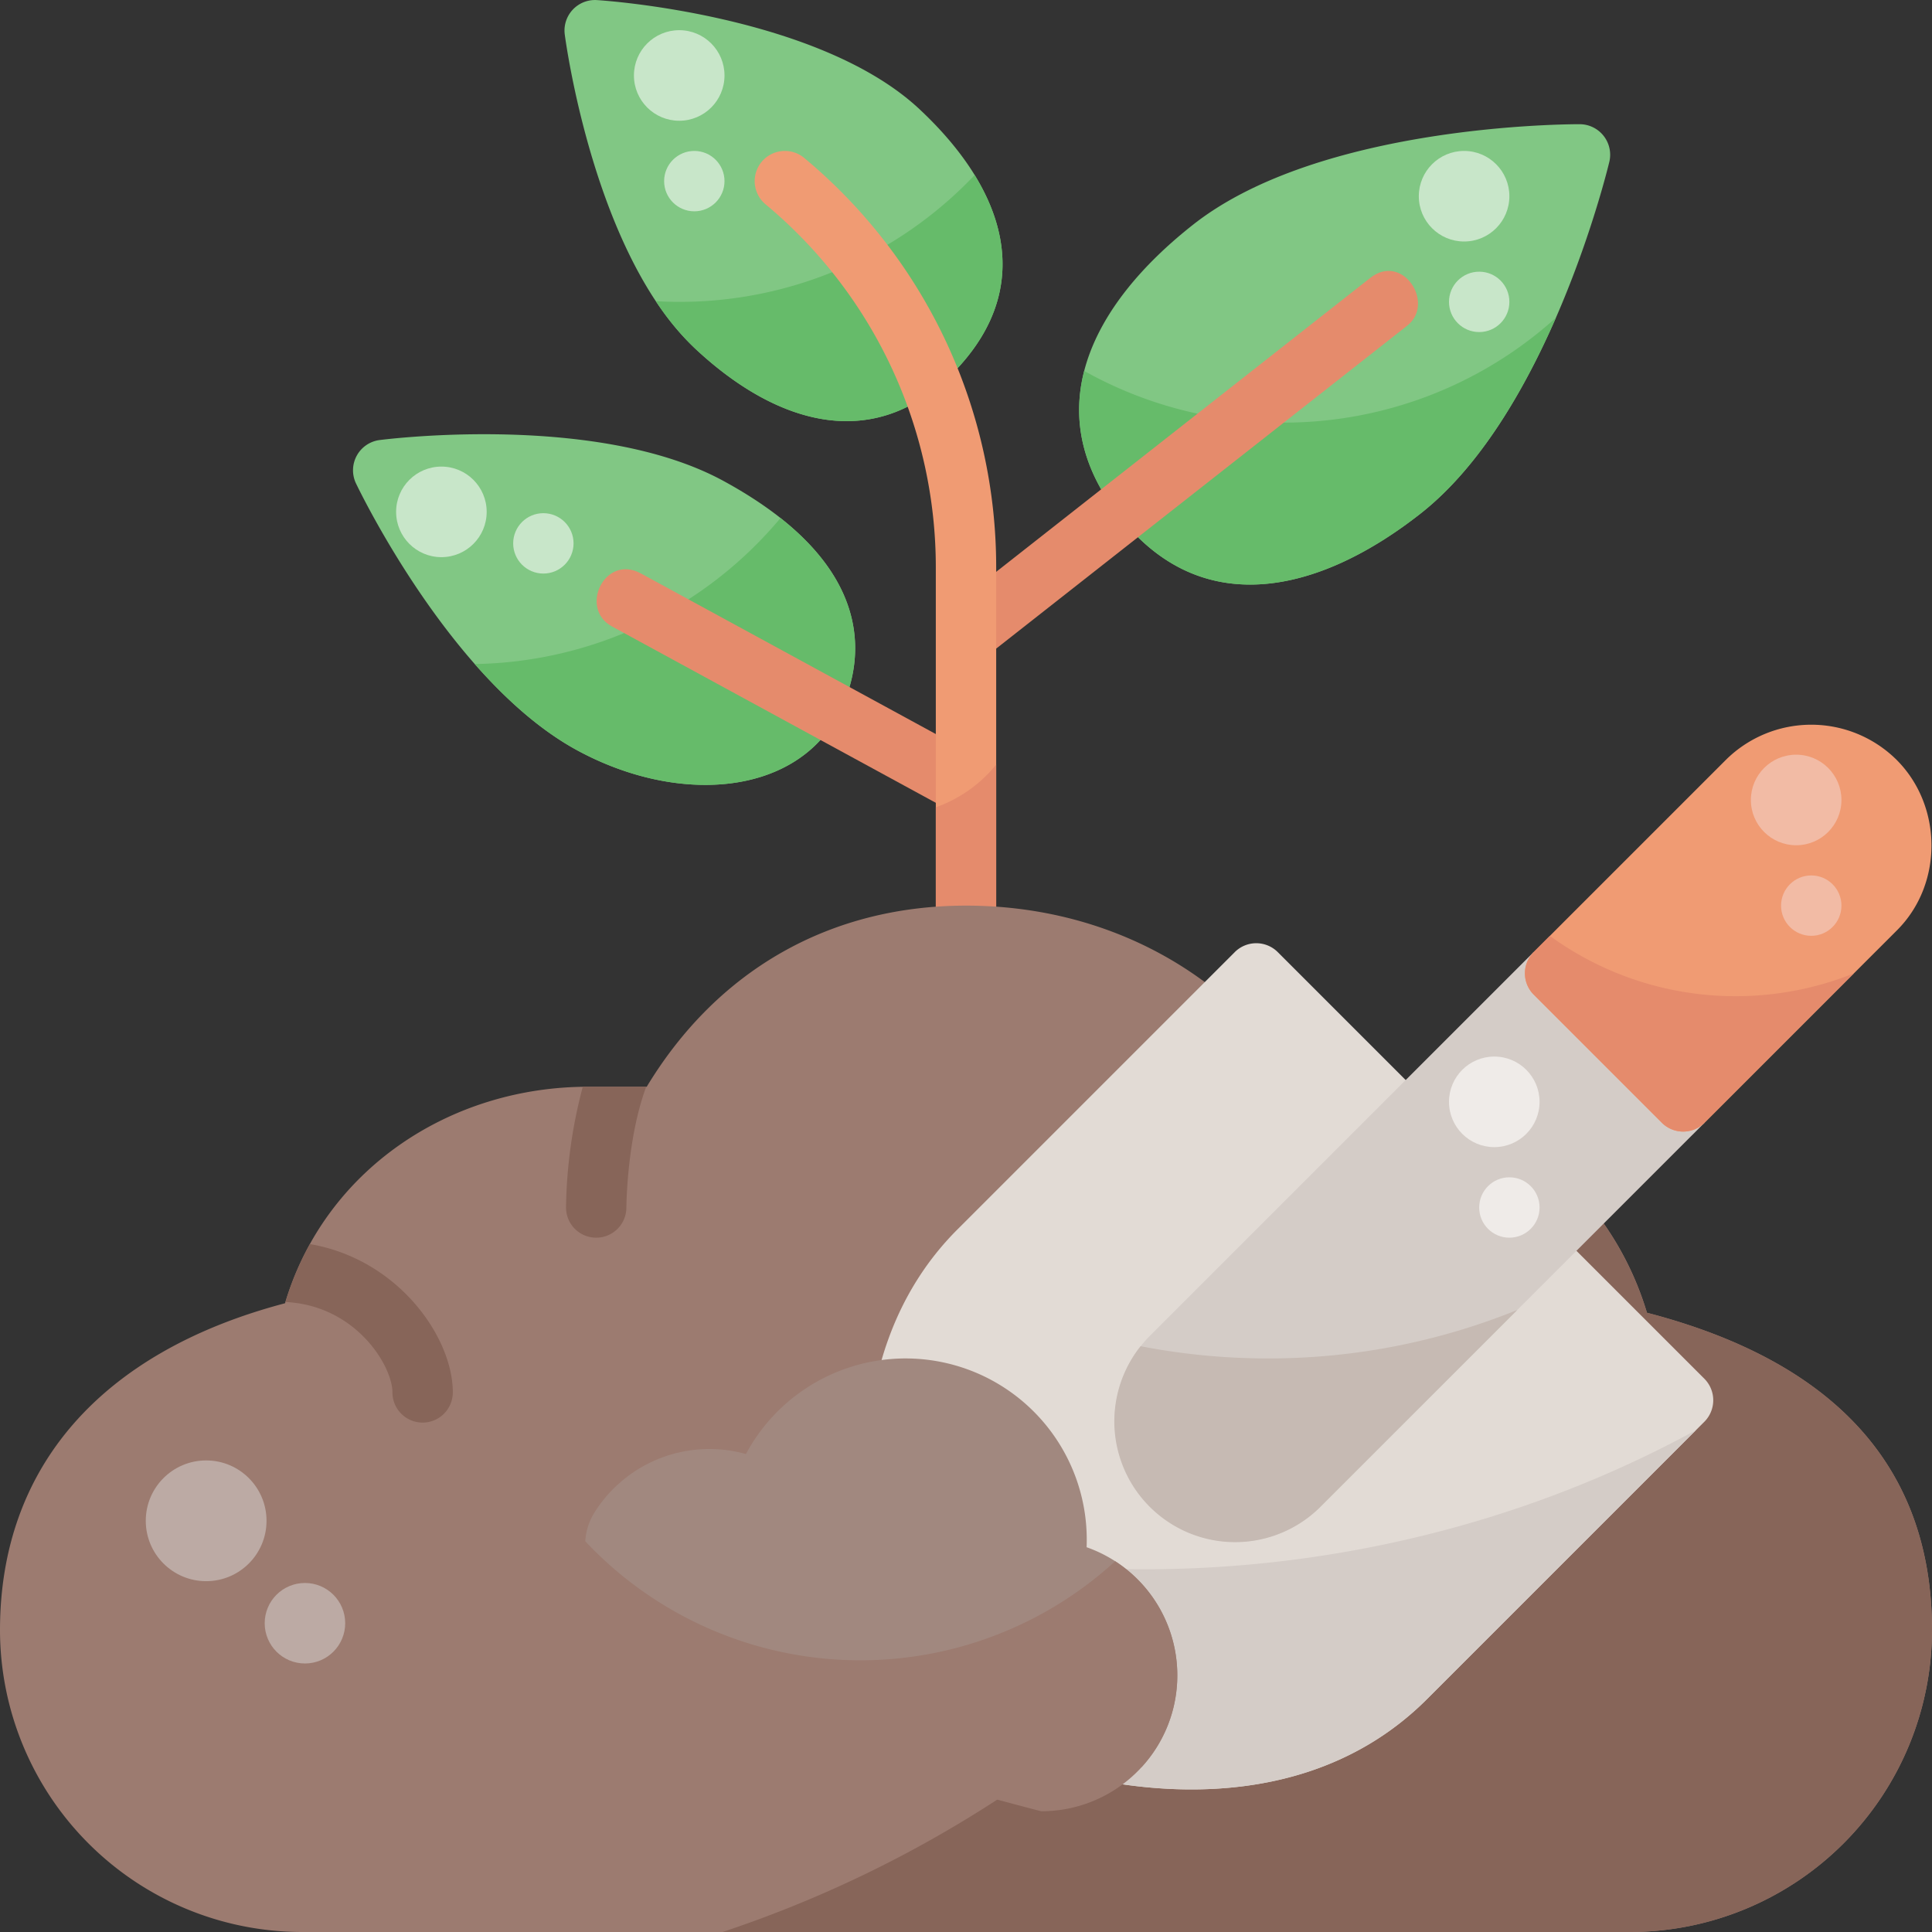
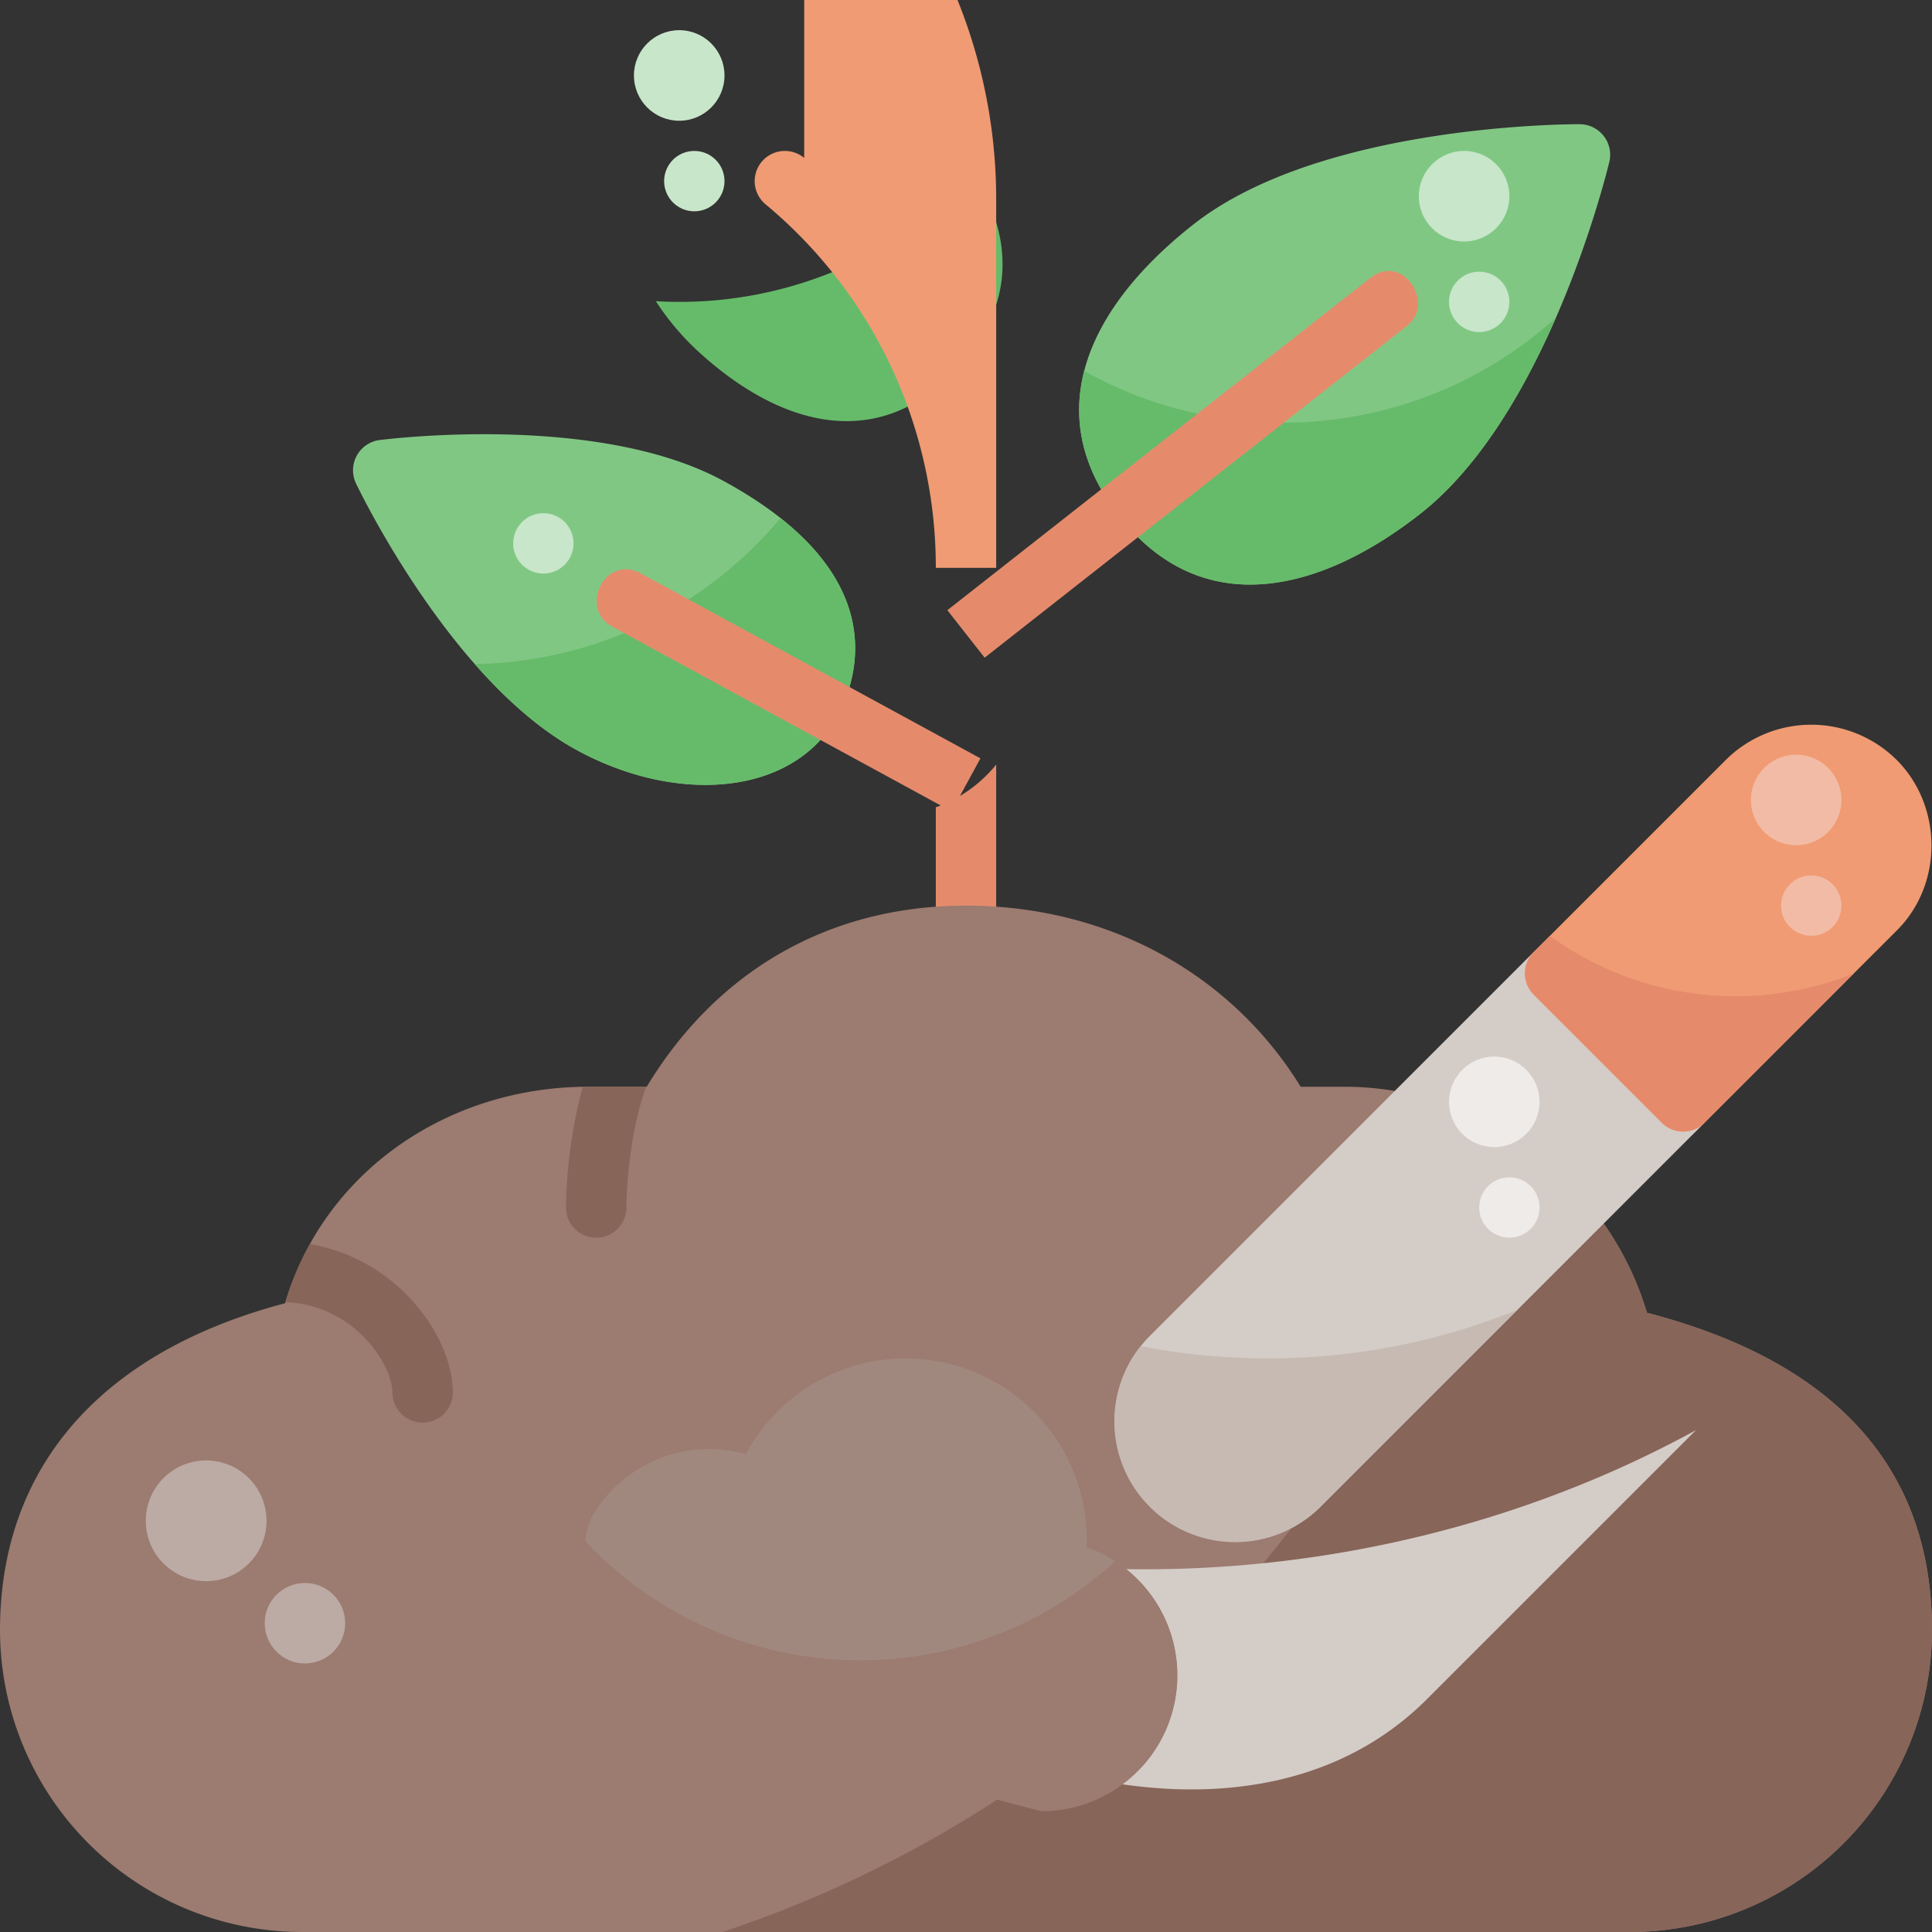
<svg xmlns="http://www.w3.org/2000/svg" height="64" viewBox="0 0 512 512" width="64">
  <rect x="0" y="0" width="512" height="512" fill="#333333" stroke="none" />
  <g id="Planting-5" data-name="Planting">
    <g id="Flat">
      <path d="m152.871 198.79c-33.173-18.069-57.558-68.639-58.579-70.783a8.085 8.085 0 0 1 6.2-11.376c2.356-.3 58.067-7.244 91.239 10.826 44.673 24.335 35.91 51.9 30.068 62.628-11.885 20.967-42.514 23.093-68.928 8.705z" fill="#81c784" />
      <path d="m206.838 137.29a107.763 107.763 0 0 1 -81.02 38.687c7.969 9.07 17.116 17.4 27.053 22.813 26.414 14.388 57.043 12.262 68.924-8.7 5.065-9.303 12.318-31.264-14.957-52.8z" fill="#66bb6a" />
      <path d="m296.668 136.841c-21.768-27.7-7.8-55.837 19.6-77.368 33.773-26.541 99.716-26.569 102.5-26.557a8.1 8.1 0 0 1 7.748 9.858c-.649 2.714-16.264 66.772-50.036 93.312-27.048 21.254-58.088 28.397-79.812.755z" fill="#81c784" />
      <path d="m340 112a107.494 107.494 0 0 1 -52.674-13.7c-3.215 12.46-.869 25.55 9.342 38.544 21.724 27.642 52.764 20.5 79.81-.755 15.838-12.447 27.683-33.146 35.864-51.9a107.6 107.6 0 0 1 -72.342 27.811z" fill="#66bb6a" />
-       <path d="m184.279 92.432c-26.7-24.942-34.314-81.018-34.625-83.392a8.087 8.087 0 0 1 8.43-9.024c2.391.149 58.855 3.941 85.552 28.883 22.73 21.237 30.893 46.456 9.99 68.828-20.882 22.349-46.983 15.599-69.347-5.295z" fill="#81c784" />
      <path d="m180 80c-2.082 0-4.148-.065-6.2-.181a70.852 70.852 0 0 0 10.48 12.613c22.364 20.893 48.465 27.644 69.347 5.3 15.4-16.477 15.01-34.5 4.665-51.335a107.693 107.693 0 0 1 -78.292 33.603z" fill="#66bb6a" />
      <path d="m363.058 73.709-112 88 9.884 12.582 112-88c7.508-5.891-1.25-19.504-9.884-12.582z" fill="#e58b6c" />
      <path d="m169.826 151.96c-9.536-5.191-16.472 9.252-7.652 14.052l90 49.014 7.652-14.052z" fill="#e58b6c" />
-       <path d="m213.122 41.854a8 8 0 0 0 -10.244 12.292 125.064 125.064 0 0 1 45.122 96.336v97.518h16v-97.518a141.024 141.024 0 0 0 -50.878-108.628z" fill="#f09b73" />
+       <path d="m213.122 41.854a8 8 0 0 0 -10.244 12.292 125.064 125.064 0 0 1 45.122 96.336h16v-97.518a141.024 141.024 0 0 0 -50.878-108.628z" fill="#f09b73" />
      <g fill="#c8e6c9">
        <circle cx="388" cy="52" r="12" />
        <circle cx="392" cy="80" r="8" />
        <circle cx="180" cy="20" r="12" />
        <circle cx="184" cy="48" r="8" />
-         <circle cx="116.974" cy="135.651" r="12" />
        <circle cx="143.998" cy="143.998" r="8" />
      </g>
      <path d="m248 213.943v34.057h16v-45.381a36.063 36.063 0 0 1 -16 11.324z" fill="#e58b6c" />
      <path d="m432 512h-352a80.091 80.091 0 0 1 -80-80c0-43.146 26.77-73.764 75.536-86.625 10.499-35.308 43.635-57.45 80.464-57.375h15.386c18.76-31 48.633-48 84.614-48 37.35 0 70.149 17.851 88.693 48h11.307c36.441-.131 70.008 24.672 80.46 59.891 50.133 13.021 75.54 41.3 75.54 84.109a80.091 80.091 0 0 1 -80 80z" fill="#9c7b70" />
      <path d="m436.46 347.891a84.312 84.312 0 0 0 -40.4-49.547 316.7 316.7 0 0 1 -204.568 213.656h240.508a80.091 80.091 0 0 0 80-80c0-42.809-25.407-71.088-75.54-84.109z" fill="#876559" />
-       <path d="m249.906 457.3a8 8 0 0 1 -3.224-3.237c-20.967-38.933-26.4-94.807 7.044-128.243l73.539-73.54a8.06 8.06 0 0 1 11.314 0l113.137 113.141a8.078 8.078 0 0 1 0 11.314l-73.54 73.539c-37.37 37.359-97.131 23.957-128.27 7.026z" fill="#e2dbd5" />
      <path d="m406.461 252.284-101.823 101.824a32 32 0 0 0 45.254 45.254l101.824-101.823z" fill="#d4ccc7" />
      <path d="m440.4 297.539-33.939-33.939a8 8 0 0 1 0-11.314l50.912-50.911a32.13 32.13 0 0 1 45.254 0c12.233 12.232 12.386 33.008 0 45.254l-50.911 50.912a8 8 0 0 1 -11.316-.002z" fill="#f09b73" />
      <path d="m460 264a83.6 83.6 0 0 1 -49.27-15.985l-4.269 4.269a8 8 0 0 0 0 11.314l33.939 33.941a8 8 0 0 0 11.314 0l39.593-39.593a83.737 83.737 0 0 1 -31.307 6.054z" fill="#e58b6c" />
      <circle cx="476" cy="212" fill="#f2bba5" r="12" />
      <circle cx="480" cy="240" fill="#f2bba5" r="8" />
      <circle cx="54.632" cy="403.029" fill="#bcaaa4" r="16" />
      <circle cx="80.814" cy="430.172" fill="#bcaaa4" r="10.667" />
      <circle cx="396" cy="292" fill="#efebe8" r="12" />
      <circle cx="400" cy="320" fill="#efebe8" r="8" />
      <path d="m336 360a176.863 176.863 0 0 1 -33.728-3.242 32 32 0 0 0 47.62 42.6l52.208-52.207a175.488 175.488 0 0 1 -66.1 12.849z" fill="#c6bab3" />
      <path d="m231.156 407.193a144.192 144.192 0 0 0 15.526 46.874 8 8 0 0 0 3.224 3.237c31.139 16.927 90.9 30.329 128.27-7.03l71.267-71.266c-65.032 35.552-144.573 46.358-218.287 28.185z" fill="#d4ccc7" />
      <path d="m312 444a35.823 35.823 0 0 1 -9.52 24.35 79.807 79.807 0 0 1 -43.5-5.113l-92.772-38.672a15.976 15.976 0 0 1 -8.736-23.625 35.962 35.962 0 0 1 40.209-15.61 48.007 48.007 0 0 1 90.319 22.67c0 .68-.01 1.36-.04 2.03a35.97 35.97 0 0 1 24.04 33.97z" fill="#a1887f" />
      <path d="m295.536 413.744a99.988 99.988 0 0 1 -141.3-6.23 35.823 35.823 0 0 0 -2.236 12.486c0 19.47 16 28 34.864 35.982 0 0 88.425 24.018 89.136 24.018a36.012 36.012 0 0 0 19.536-66.256z" fill="#9c7b70" />
      <path d="m75.642 345.043c18.714.898 28.358 16.981 28.358 23.957a8 8 0 0 0 16 0c0-14.676-14.515-35.318-37.881-39.308a78.208 78.208 0 0 0 -6.477 15.351z" fill="#876559" />
      <path d="m157.992 328h.008a8 8 0 0 0 8-7.991c0-.2.1-18.154 5.253-32.006h-15.253c-.522 0-1.041.018-1.562.026a130.859 130.859 0 0 0 -4.438 31.971 8 8 0 0 0 7.992 8z" fill="#876559" />
    </g>
  </g>
</svg>